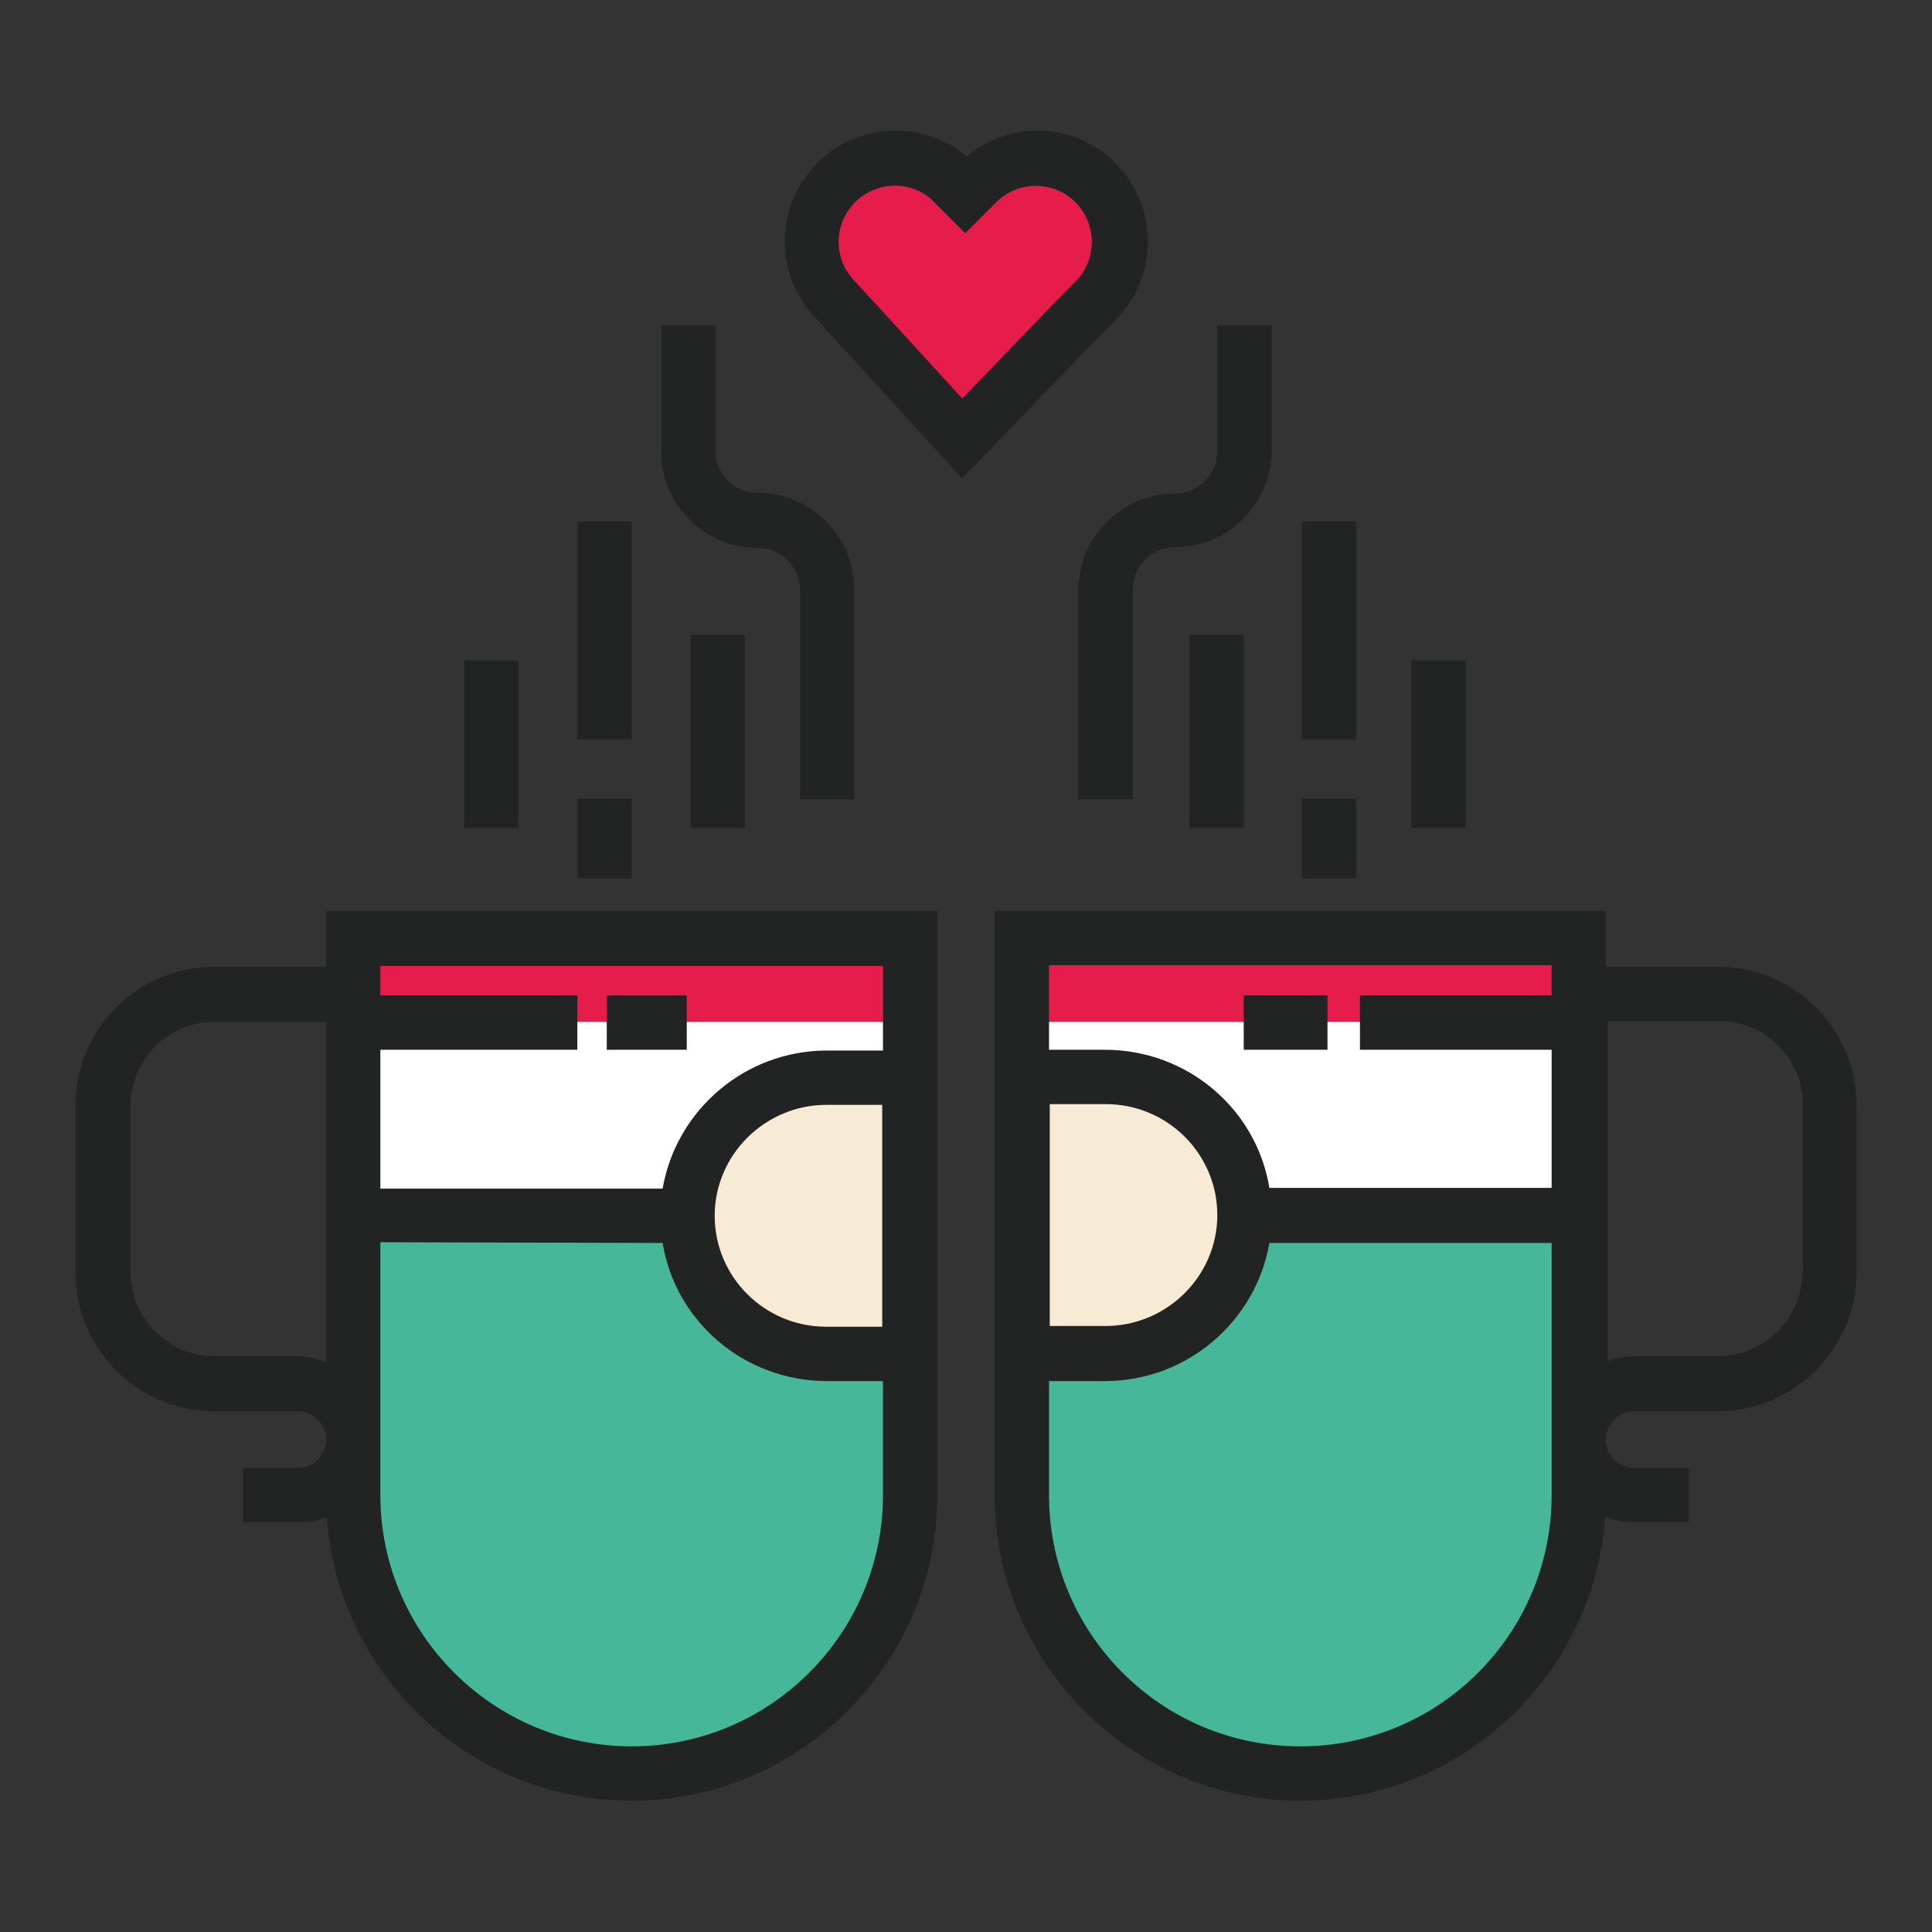
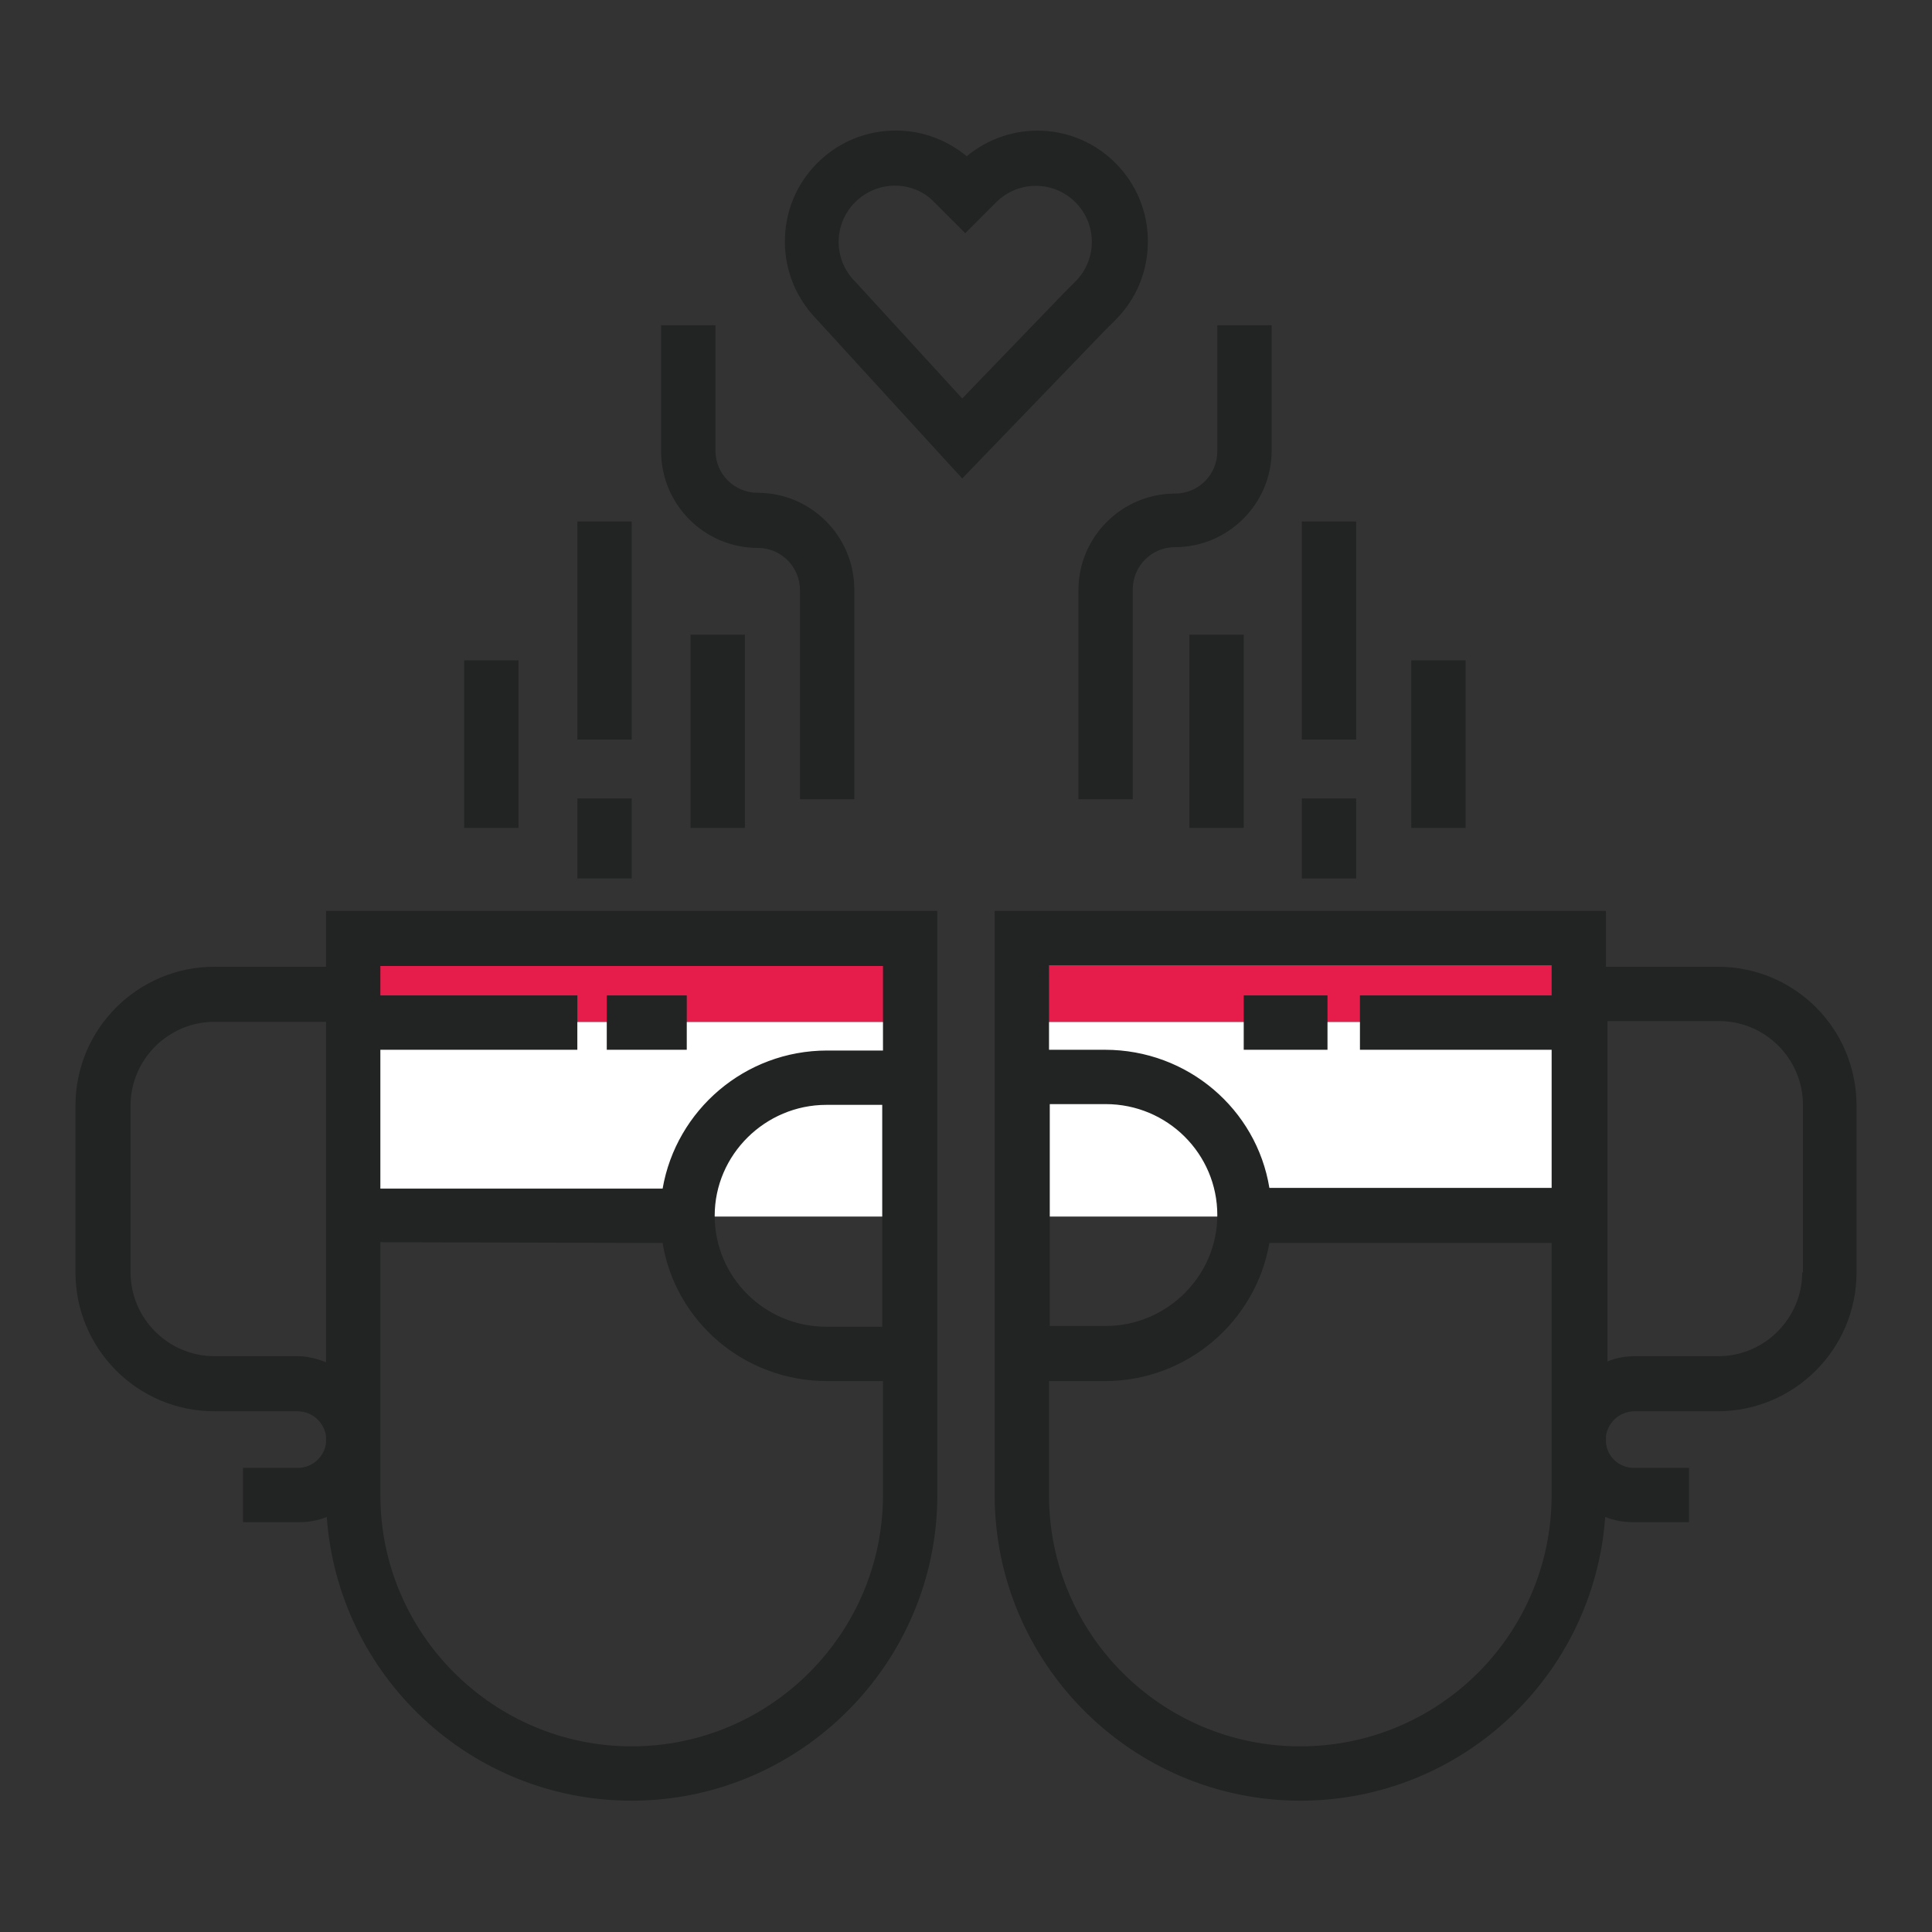
<svg xmlns="http://www.w3.org/2000/svg" version="1.1" x="0px" y="0px" viewBox="0 0 256 256" enable-background="new 0 0 256 256" xml:space="preserve">
  <rect x="0" y="0" width="256" height="256" fill="#333333" stroke="none" />
  <g>
-     <path fill="#e61c4a" d="M145.2,24.2c-4.3-4.3-11.3-4.3-15.7,0l-1.5,1.5l-1.5-1.5c-4.3-4.3-11.3-4.3-15.7,0 c-4.3,4.3-4.3,11.3,0,15.7l16.7,18.3l16.1-16.7l1.5-1.5C149.5,35.6,149.5,28.6,145.2,24.2z" />
-     <path fill="#46b899" d="M83.7,235c-20.4,0-36.9-16.5-36.9-36.9v-73.8h73.8v73.8C120.6,218.5,104,235,83.7,235L83.7,235z M172.3,235 c-20.4,0-36.9-16.5-36.9-36.9v-73.8h73.8v73.8C209.2,218.5,192.7,235,172.3,235L172.3,235z" />
    <path fill="#ffffff" d="M46.8,135.4h73.7v25.8H46.8V135.4z M135.5,135.4h73.7v25.8h-73.7V135.4z" />
    <path fill="#e61c4a" d="M46.8,124.3h73.8v11.1H46.8V124.3z M135.4,124.3h73.8v11.1h-73.8V124.3z" />
-     <path fill="#f8ebd5" d="M120.9,142.5h-11.3c-10.2,0-18.4,8.4-18.4,18.6s8.3,18.6,18.4,18.6h11.3 M135.4,142.5h11.1 c10.2,0,18.4,8.4,18.4,18.6s-8.3,18.6-18.4,18.6h-11.1" />
    <path fill="#222323" d="M80.4,131.9H91v7.2H80.4V131.9z" />
    <path fill="#222323" d="M43.1,128.1H28.4c-10.1,0-18.4,8.2-18.4,18.4v22.1c0,10.1,8.2,18.4,18.4,18.4h11c1,0,2,0.4,2.7,1.1 c0.6,0.6,1,1.4,1.1,2.2v0.9c-0.2,1.8-1.8,3.3-3.7,3.3h-7.3v7.2h7.3c1.4,0,2.6-0.2,3.8-0.7c1.5,21,19,37.6,40.4,37.6 c22.3,0,40.5-18.2,40.5-40.5v-77.4h-81V128.1z M39.4,179.7h-11c-6.1,0-11.1-5-11.1-11.1v-22.1c0-6.1,5-11.1,11.1-11.1h14.8v45.1 C41.9,180,40.7,179.7,39.4,179.7z M116.9,175.8h-7.4c-8.2,0-14.8-6.6-14.8-14.7c0-8.1,6.7-14.7,14.8-14.7h7.4V175.8z M50.4,139.1 h26.1v-7.2H50.4v-3.9h66.6v11.2h-7.4c-10.9,0-20,7.9-21.8,18.3H50.4V139.1L50.4,139.1z M87.8,164.7c1.7,10.4,10.8,18.3,21.8,18.3 h7.4v15.1c0,18.3-14.9,33.3-33.3,33.3c-18.3,0-33.3-14.9-33.3-33.3v-6.6c0-0.3,0-0.5,0-0.8c0-0.2,0-0.5,0-0.7v-25.4L87.8,164.7z  M227.6,128.1h-14.8v-7.4h-81v77.4c0,22.3,18.2,40.5,40.5,40.5c21.4,0,38.9-16.6,40.4-37.6c1.2,0.5,2.5,0.7,3.8,0.7h7.3v-7.2h-7.3 c-1.9,0-3.5-1.4-3.7-3.3v-0.9c0.1-0.8,0.5-1.6,1.1-2.2c0.7-0.7,1.7-1.1,2.7-1.1h11c10.1,0,18.4-8.2,18.4-18.4v-22.1 C246,136.3,237.8,128.1,227.6,128.1L227.6,128.1z M139.1,146.3h7.4c8.2,0,14.8,6.6,14.8,14.7c0,8.1-6.7,14.7-14.8,14.7h-7.4V146.3 L139.1,146.3z M205.6,190c0,0.2,0,0.5,0,0.7c0,0.3,0,0.5,0,0.8v6.6c0,18.4-14.9,33.3-33.3,33.3s-33.3-14.9-33.3-33.3V183h7.4 c10.9,0,20-7.9,21.8-18.3h37.4L205.6,190L205.6,190L205.6,190z M205.6,131.9h-25.4v7.2h25.4v18.3h-37.4 c-1.7-10.4-10.8-18.3-21.8-18.3h-7.4v-11.2h66.6V131.9z M238.8,168.6c0,6.1-5,11.1-11.1,11.1h-11c-1.3,0-2.5,0.2-3.7,0.7v-45.1 h14.8c6.1,0,11.1,5,11.1,11.1V168.6z" />
    <path fill="#222323" d="M164.8,131.9h11.1v7.2h-11.1V131.9z M127.5,63.4l-19.3-21.1c-2.7-2.8-4.2-6.4-4.2-10.3 c0-3.9,1.5-7.6,4.3-10.4c2.8-2.8,6.5-4.3,10.4-4.3c3.5,0,6.7,1.2,9.4,3.4c5.8-4.8,14.3-4.5,19.7,0.9c2.8,2.8,4.3,6.5,4.3,10.4 s-1.5,7.6-4.3,10.4l-1.5,1.5L127.5,63.4z M118.6,24.6c-2,0-3.9,0.8-5.3,2.2c-2.9,2.9-2.9,7.6,0,10.5l0.1,0.1l14.1,15.4l13.5-14 l1.5-1.5c2.9-2.9,2.9-7.6,0-10.5c-2.9-2.9-7.6-2.9-10.5,0l-4.1,4.1l-4.1-4.1C122.5,25.4,120.6,24.6,118.6,24.6z M113.2,105.9h-7.2 V78.2c0-3.1-2.5-5.6-5.6-5.6c-7.1,0-12.8-5.8-12.8-12.8V43.1h7.2v16.6c0,3.1,2.5,5.6,5.6,5.6c7.1,0,12.8,5.8,12.8,12.8V105.9 L113.2,105.9z M76.5,69.1h7.2v28.9h-7.2V69.1z" />
    <path fill="#222323" d="M91.5,84.1h7.2v25.6h-7.2V84.1z M76.5,105.8h7.2v10.6h-7.2V105.8z M61.5,87.5h7.2v22.2h-7.2V87.5z  M150.1,105.9h-7.2V78.2c0-7.1,5.8-12.8,12.8-12.8c3.1,0,5.6-2.5,5.6-5.6V43.1h7.2v16.6c0,7.1-5.8,12.8-12.8,12.8 c-3.1,0-5.6,2.5-5.6,5.6V105.9L150.1,105.9z M172.5,69.1h7.2v28.9h-7.2V69.1z" />
    <path fill="#222323" d="M157.6,84.1h7.2v25.6h-7.2V84.1z M172.5,105.8h7.2v10.6h-7.2V105.8z M187,87.5h7.2v22.2H187V87.5z" />
  </g>
</svg>